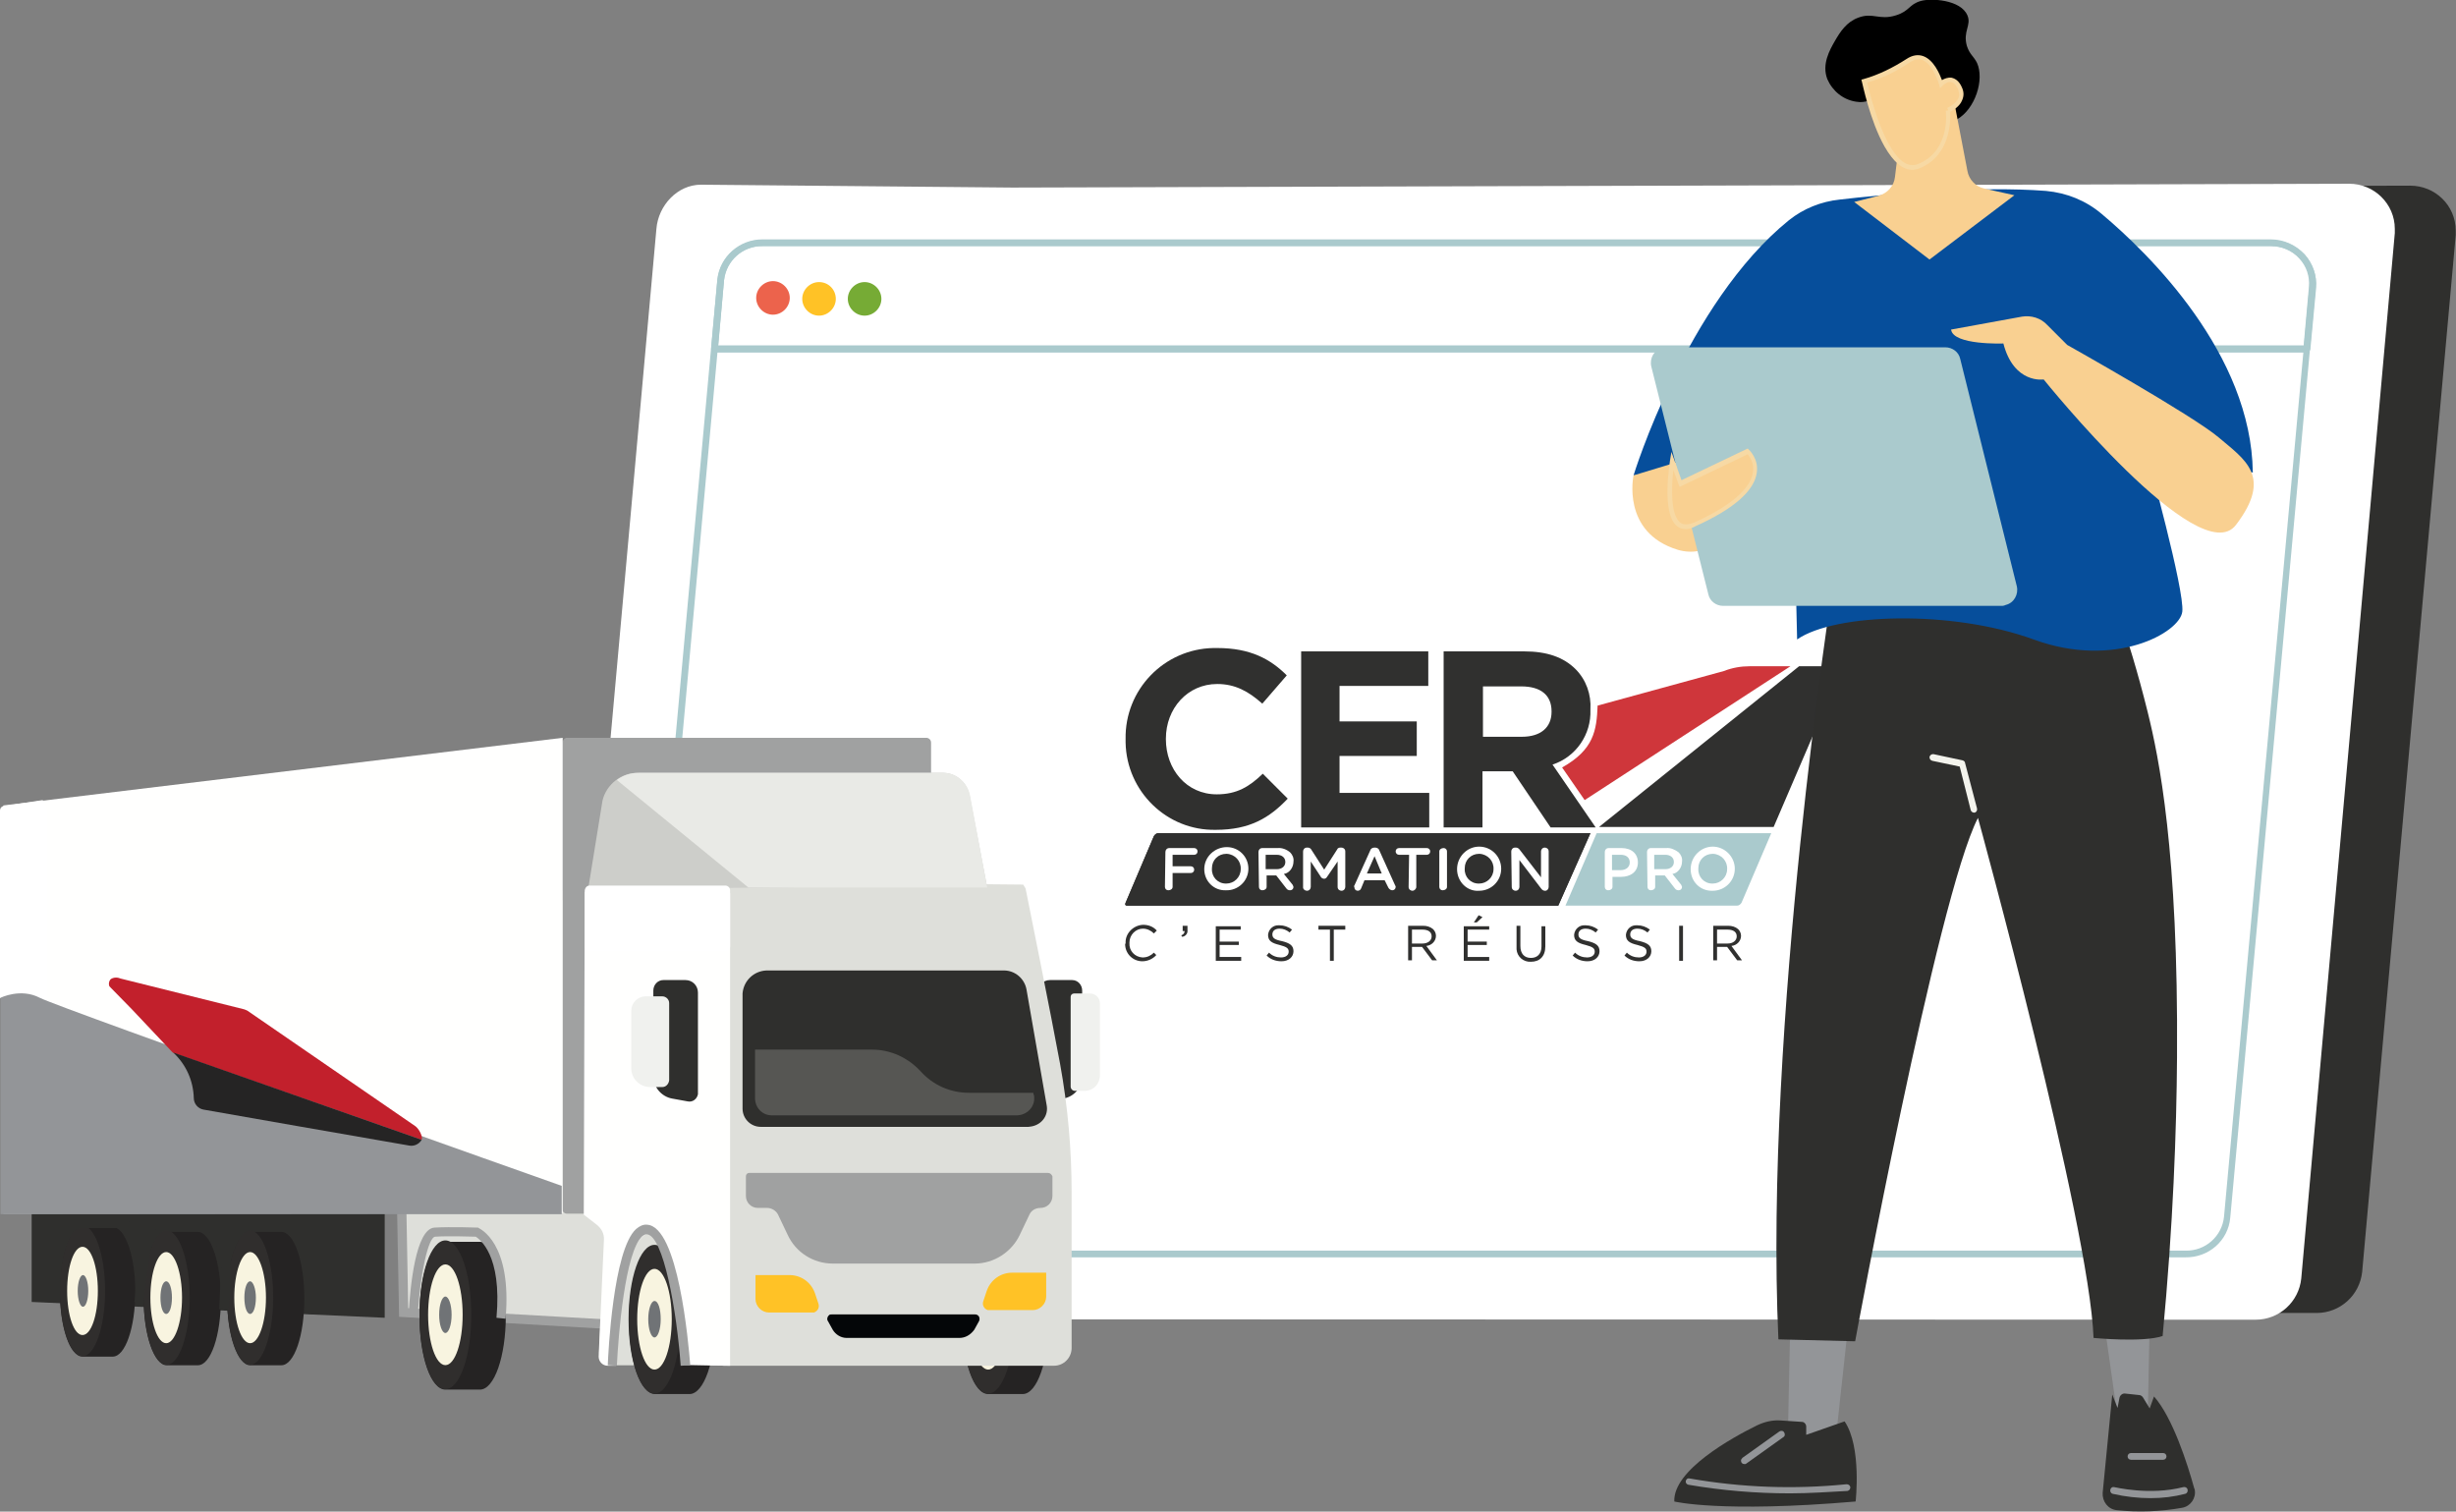
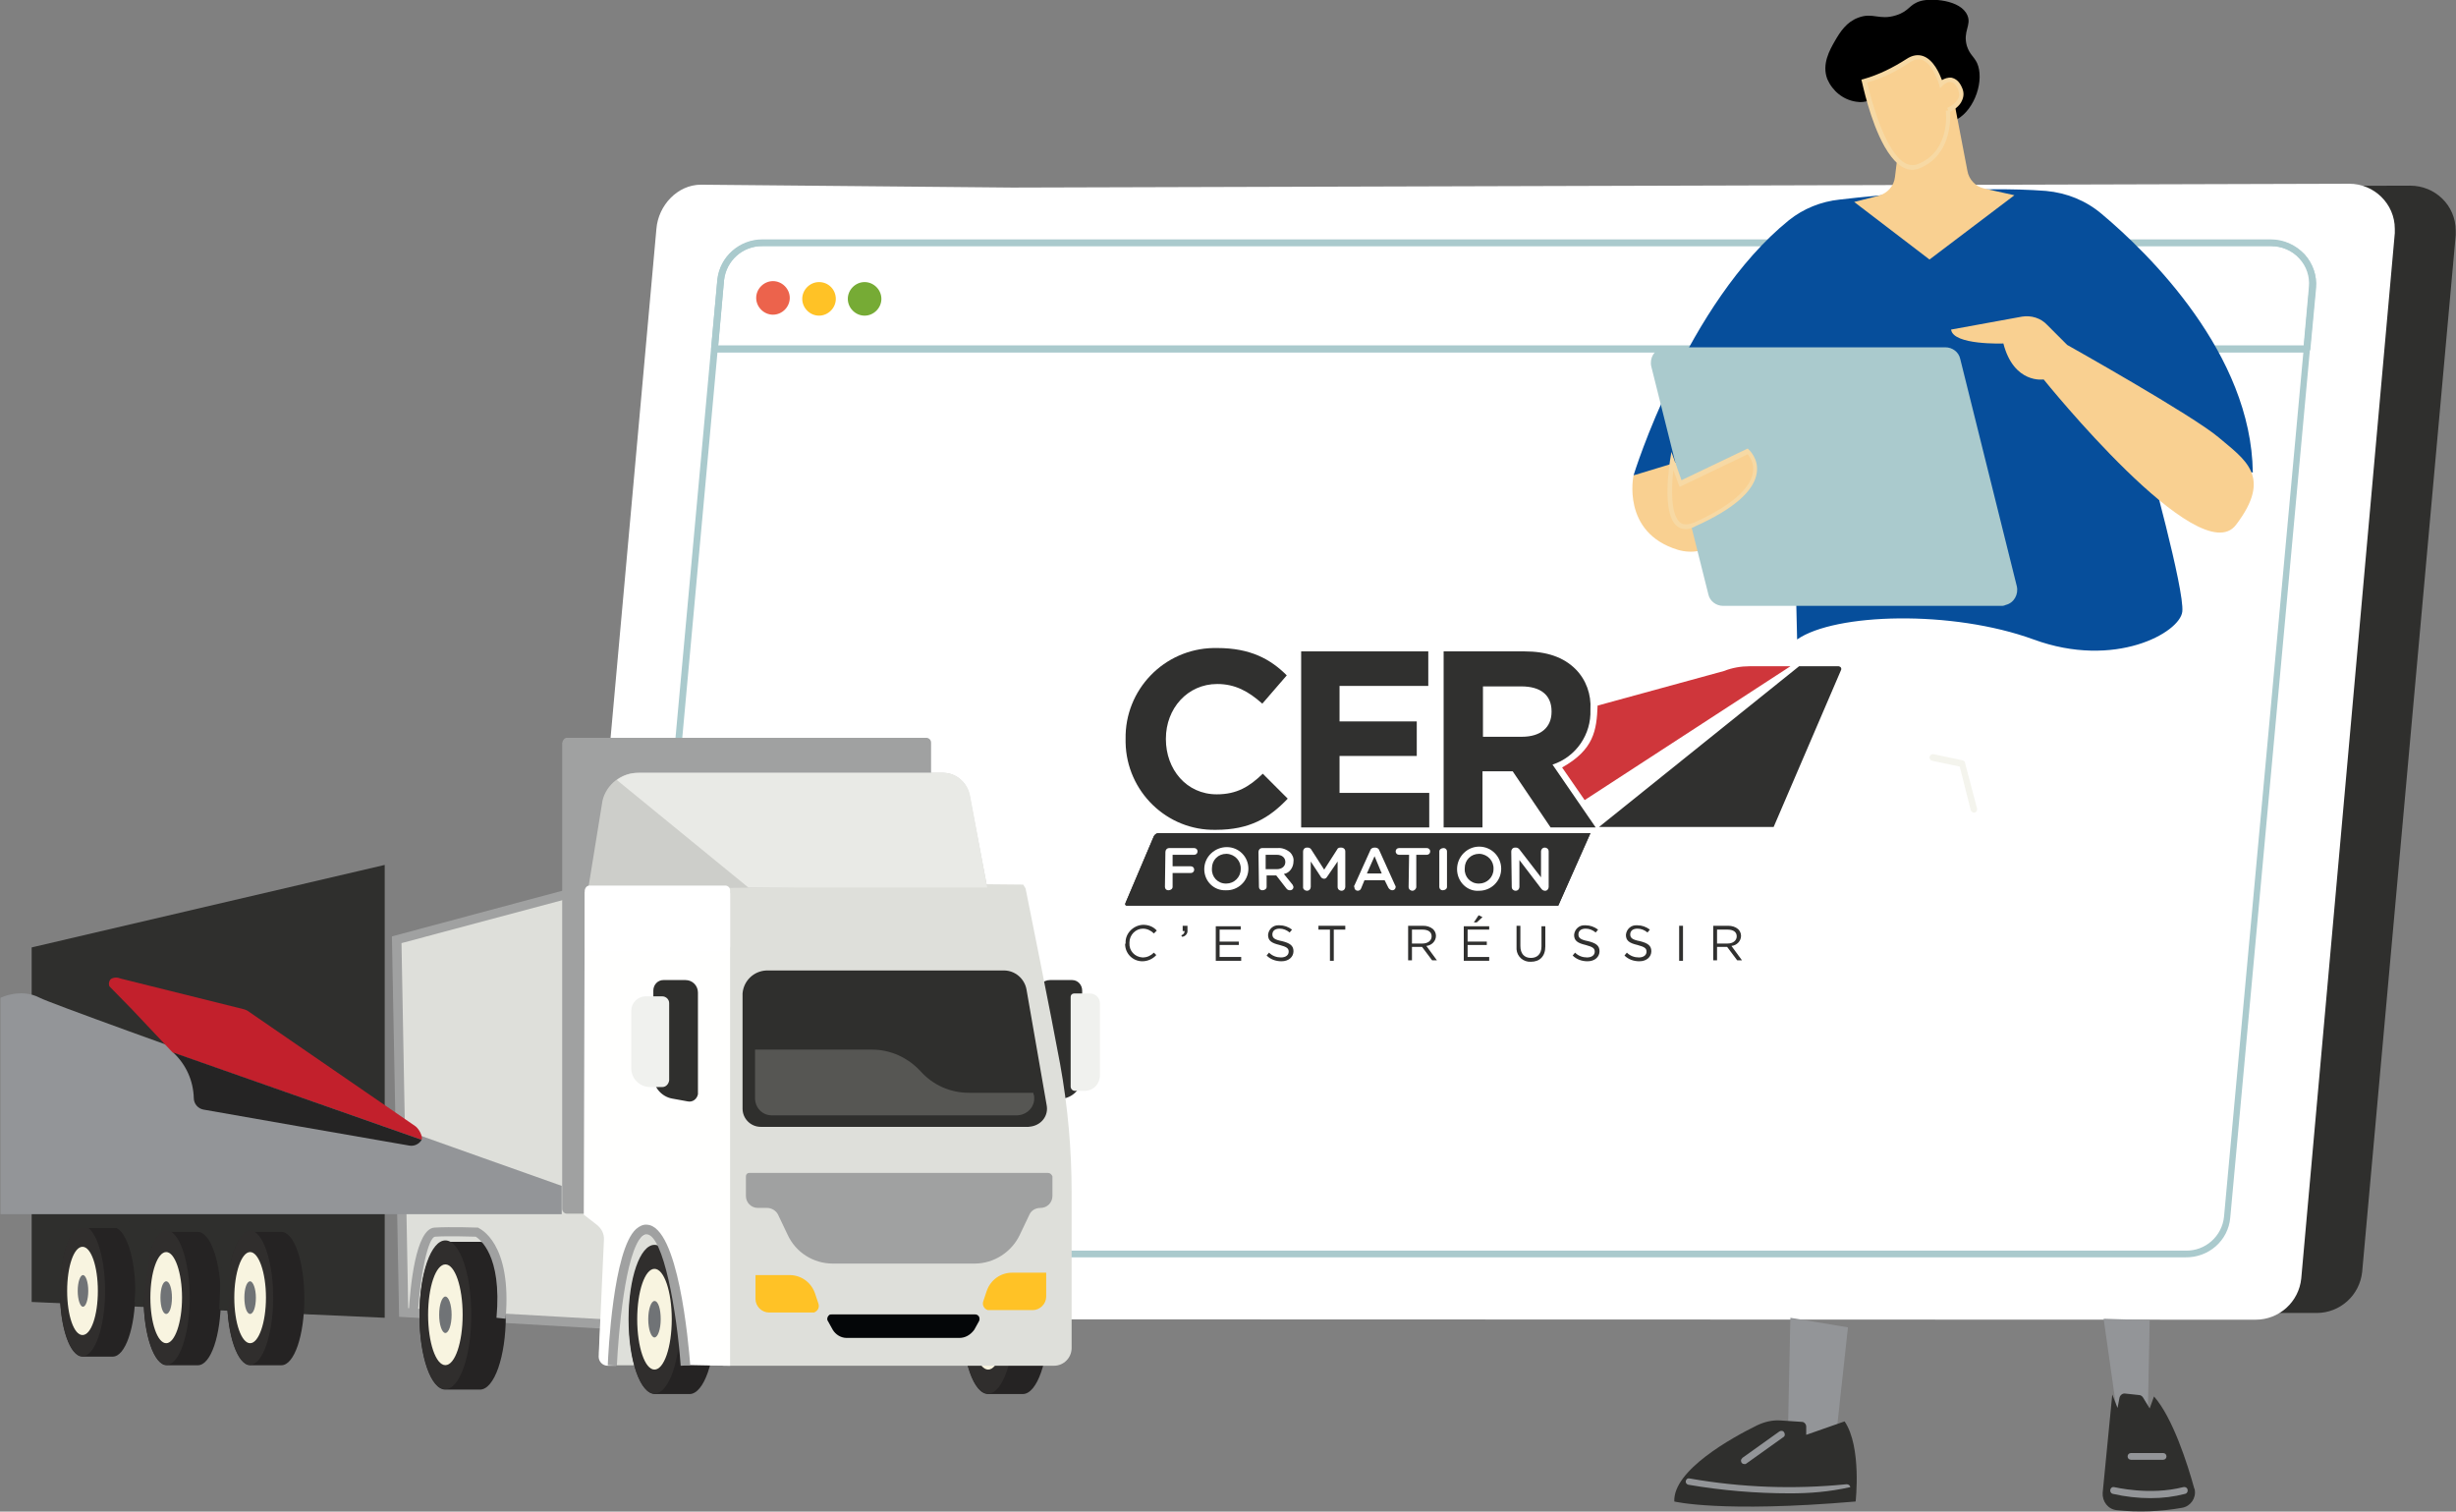
<svg xmlns="http://www.w3.org/2000/svg" id="Calque_1" x="0px" y="0px" viewBox="0 0 512 315.1" style="enable-background:new 0 0 512 315.1;" xml:space="preserve">
  <rect x="0" y="0" width="512" height="315.1" fill="#808080" stroke="none" />
  <style type="text/css">	.st0{fill:#2F2F2D;}	.st1{fill:#FFFFFF;}	.st2{fill:#AACACD;}	.st3{fill:#30302F;}	.st4{fill:#CF363B;}	.st5{fill:#939598;}	.st6{fill:#F4F4ED;}	.st7{fill:#064E9B;}	.st8{fill:#F9D091;}	.st9{fill:#F7D9A4;}	.st10{fill:#EC634C;}	.st11{fill:#FFC226;}	.st12{fill:#76AB35;}	.st13{fill:#252323;}	.st14{fill:#302E2D;}	.st15{fill:#F8F4E0;}	.st16{fill:#707376;}	.st17{fill:#DEDFDA;}	.st18{fill:#A0A1A1;}	.st19{fill:#FFFFFE;}	.st20{fill:#CDCECA;}	.st21{fill:#E9EAE6;}	.st22{opacity:0.2;fill:#F4F4ED;enable-background:new    ;}	.st23{fill:#040608;}	.st24{fill:#F0F1EE;}	.st25{fill:#C2202C;}	.st26{fill:#252424;}</style>
  <g id="persos" transform="translate(0 -0.005)">
    <g id="ordi_perso" transform="translate(120.242 0.005)">
      <path id="Tracé_4610" class="st0" d="M103.5,39.5l278.7-0.8c5.2,0,9.5,4.1,9.5,9.4c0,0.3,0,0.6,0,0.9l-19.5,216.1   c-0.5,4.9-4.6,8.6-9.5,8.6l-343.3-0.1c-5.5-0.2-9.8-4.7-9.6-10.2c0-0.2,0-0.3,0-0.5L29.4,48.1c0.4-4.8,4.4-9.1,9.3-9.1L103.5,39.5   z" />
      <path id="Tracé_4611" class="st1" d="M90.8,39.1l278.7-0.8c5.2,0,9.5,4.2,9.5,9.4c0,0.3,0,0.6,0,0.9l-19.5,217.9   c-0.5,4.9-4.6,8.6-9.5,8.6L6.7,275c-5.6,0-10.1-5.3-9.6-10.8L16.6,47.7c0.4-4.9,4.4-9.2,9.3-9.2L90.8,39.1z" />
      <path id="Tracé_4616" class="st2" d="M335.3,262.1H21c-2.7,0-5.2-1.1-7.1-3.1c-1.7-1.9-2.6-4.4-2.3-6.9L29.3,58.3   c0.5-4.8,4.6-8.4,9.4-8.4h314.4c2.7,0,5.2,1.1,7.1,3.1c1.7,1.9,2.6,4.4,2.3,6.9l-17.8,193.9C344.3,258.6,340.2,262.2,335.3,262.1    M38.7,51.3c-4.1-0.1-7.6,3-8,7.1L13,252.3c-0.2,2.1,0.5,4.3,2,5.8c1.6,1.7,3.7,2.6,6,2.6h314.4c4.1,0.1,7.6-3,8-7.1l17.8-193.9   c0.2-2.1-0.5-4.3-2-5.8c-1.6-1.7-3.7-2.6-6-2.6L38.7,51.3z" />
      <path id="Tracé_4648" class="st2" d="M360.6,73.5H28.7c-0.4,0-0.7-0.3-0.7-0.7c0,0,0,0,0-0.1l1.3-14.3c0.5-4.8,4.6-8.4,9.4-8.4   h314.4c2.7,0,5.2,1.1,7.1,3.1c1.7,1.9,2.6,4.4,2.4,6.9l-1.2,12.8C361.3,73.2,361,73.5,360.6,73.5 M29.5,72H360l1.1-12.2   c0.2-2.1-0.5-4.3-2-5.9c-1.5-1.7-3.7-2.6-6-2.6H38.7c-4.1,0-7.5,3-8,7.1L29.5,72z" />
      <path class="st1" d="M40.9,66.1c-0.7,0-1.5-0.2-2.1-0.6c-1.9-1.2-2.5-3.6-1.3-5.5l0,0c0.6-0.9,1.4-1.5,2.5-1.8   c1-0.2,2.1-0.1,3,0.5c1.9,1.2,2.5,3.6,1.3,5.5c-0.6,0.9-1.4,1.5-2.5,1.8C41.5,66.1,41.2,66.1,40.9,66.1z M38.3,60.5L38.3,60.5   c-0.9,1.4-0.4,3.3,1,4.1c0.7,0.4,1.5,0.6,2.3,0.4c0.8-0.2,1.4-0.7,1.9-1.3c0.9-1.4,0.4-3.3-1-4.1S39.2,59.1,38.3,60.5z" />
      <path class="st1" d="M50.5,66.3c-1.6,0-3.1-0.9-3.7-2.5c-0.4-1-0.4-2.1,0-3.1c0.4-1,1.2-1.7,2.2-2.2l0,0c1-0.4,2.1-0.4,3.1,0   c1,0.4,1.7,1.2,2.2,2.2c0.8,2-0.1,4.4-2.2,5.2C51.6,66.2,51,66.3,50.5,66.3z M50.5,59.3c-0.4,0-0.8,0.1-1.2,0.2l0,0   c-0.7,0.3-1.3,0.9-1.6,1.6c-0.3,0.7-0.3,1.6,0,2.3s0.9,1.3,1.6,1.6c0.7,0.3,1.6,0.3,2.3,0c0.7-0.3,1.3-0.9,1.6-1.6   c0.3-0.7,0.3-1.6,0-2.3c-0.3-0.7-0.9-1.3-1.6-1.6C51.3,59.4,50.9,59.3,50.5,59.3z" />
      <path class="st1" d="M60,66.3c-0.5,0-1-0.1-1.5-0.3c-1-0.4-1.7-1.2-2.2-2.2c-0.4-1-0.4-2.1,0-3.1c0.4-1,1.2-1.7,2.2-2.2l0,0   c2-0.8,4.4,0.1,5.2,2.2c0.4,1,0.4,2.1,0,3.1c-0.4,1-1.2,1.7-2.2,2.2C61,66.2,60.5,66.3,60,66.3z M60,59.3c-0.4,0-0.8,0.1-1.2,0.2   l0,0c-0.7,0.3-1.3,0.9-1.6,1.6c-0.3,0.7-0.3,1.6,0,2.3c0.3,0.7,0.9,1.3,1.6,1.6c0.7,0.3,1.6,0.3,2.3,0c0.7-0.3,1.3-0.9,1.6-1.6   c0.3-0.7,0.3-1.6,0-2.3c-0.3-0.7-0.9-1.3-1.6-1.6C60.8,59.4,60.4,59.3,60,59.3z" />
      <g id="Groupe_1151" transform="translate(120.21 138.485)">
        <path id="Tracé_4617" class="st3" d="M-5.8,15.7v-0.1C-6,5.3,2.2-3.2,12.5-3.4c0.3,0,0.5,0,0.8,0c6.9,0,11.1,2.3,14.5,5.7    l-5.1,5.9c-2.9-2.6-5.7-4.1-9.4-4.1C7.1,4.1,2.6,9.2,2.6,15.5v0.1c0,6.3,4.3,11.5,10.6,11.5c4.2,0,6.8-1.6,9.6-4.3L28,28    c-3.8,4-7.9,6.5-15,6.5c-10.2,0.2-18.6-8-18.8-18.2C-5.8,16.2-5.8,15.9-5.8,15.7" />
        <path id="Tracé_4618" class="st3" d="M30.8-2.7h26.5v7.2H38.8v7.4h16.1v7.2H38.8v7.7h18.7v7.2H30.8V-2.7z" />
        <path id="Tracé_4619" class="st3" d="M60.5-2.7h16.8C82-2.7,85.5-1.5,88,1c2.2,2.2,3.3,5.3,3.1,8.4v0.1c0.2,5.1-3,9.8-7.9,11.4    l9,13.1h-9.4l-7.9-11.7h-6.3v11.7h-8.1L60.5-2.7z M76.8,15.1c4,0,6.2-2,6.2-5.2V9.8c0-3.5-2.4-5.2-6.3-5.2h-8v10.5L76.8,15.1z" />
        <path id="Tracé_4620" class="st4" d="M85.2,21.5l4.7,6.8l42.9-27.9h-8.5c-1.8,0-3.6,0.3-5.4,1L92.6,8.6    C92.4,13.8,91.8,17.8,85.2,21.5" />
        <path id="Tracé_4621" class="st3" d="M134.6,0.4L92.9,33.9h36.4l14-32.6c0.2-0.3,0.1-0.7-0.2-0.8c-0.1-0.1-0.2-0.1-0.3-0.1    L134.6,0.4z" />
        <path id="Tracé_4622" class="st3" d="M1,35.2c-0.4,0-0.7,0.3-0.9,0.6l-5.9,13.9c0,0-0.3,0.6,0.3,0.6h89.9l6.7-15.1H1z" />
        <path id="Tracé_4623" class="st3" d="M1,35.2c-0.4,0-0.7,0.3-0.9,0.6l-5.9,13.9c0,0-0.3,0.6,0.3,0.6h89.9l6.7-15.1H1z" />
-         <path id="Tracé_4624" class="st2" d="M92.4,35.2l-6.5,15.1h35.8c0.4,0,0.7-0.3,0.9-0.6l6.2-14.5H92.4z" />
        <path id="Tracé_4625" class="st3" d="M-5.8,58.1L-5.8,58.1c-0.1-2,1.6-3.7,3.6-3.8c0,0,0.1,0,0.1,0c1.1,0,2.1,0.4,2.8,1.2    l-0.6,0.6c-0.6-0.6-1.4-1-2.3-1C-3.7,55.1-5,56.4-5,58c0,0,0,0.1,0,0.1v0c-0.1,1.6,1.1,2.9,2.7,3c0,0,0.1,0,0.1,0    c0.9,0,1.7-0.4,2.3-1l0.5,0.5c-0.7,0.8-1.8,1.3-2.9,1.3c-2,0-3.6-1.6-3.6-3.6C-5.8,58.2-5.8,58.2-5.8,58.1" />
        <path id="Tracé_4626" class="st3" d="M5.8,56.5c0.5-0.2,0.7-0.5,0.7-0.9H6.1v-1.1h1v0.9c0.1,0.7-0.4,1.3-1.1,1.4c0,0,0,0,0,0    L5.8,56.5z" />
        <path id="Tracé_4627" class="st3" d="M13,54.5v7.3h5.3V61h-4.5v-2.5h4v-0.7h-4v-2.5h4.4v-0.7H13z" />
        <path id="Tracé_4628" class="st3" d="M23.6,60.7l0.5-0.6c0.7,0.7,1.6,1,2.5,1c1,0,1.6-0.5,1.6-1.2v0c0-0.7-0.4-1-1.9-1.4    c-1.7-0.4-2.4-0.9-2.4-2.1v0c0.1-1.2,1.1-2.1,2.3-2c0,0,0.1,0,0.1,0c0.9,0,1.8,0.3,2.6,0.9l-0.5,0.6c-0.6-0.5-1.3-0.8-2.1-0.8    c-1,0-1.5,0.5-1.5,1.2v0c0,0.7,0.4,1.1,2,1.4c1.6,0.4,2.4,0.9,2.4,2.1v0c0,1.2-1,2.1-2.5,2.1C25.5,61.9,24.4,61.5,23.6,60.7" />
        <path id="Tracé_4629" class="st3" d="M34.4,54.5v0.8h2.4v6.5h0.8v-6.5h2.4v-0.8H34.4z" />
        <path id="Tracé_4630" class="st3" d="M53.1,54.5h3.1c0.8,0,1.5,0.2,2.1,0.7c0.4,0.4,0.6,0.9,0.6,1.4v0c0,1.1-0.9,2-2,2.1l2.2,3    h-1L56,58.9h-2.1v2.8h-0.8L53.1,54.5z M56.1,58.2c1.1,0,1.9-0.6,1.9-1.5v0c0-0.9-0.7-1.4-1.9-1.4h-2.2v2.9H56.1z" />
        <path id="Tracé_4631" class="st3" d="M64.7,54.5v7.3H70V61h-4.5v-2.5h4v-0.7h-4v-2.5H70v-0.7H64.7z M66.8,53.8h0.6l1.2-1.1    l-0.8-0.4L66.8,53.8z" />
        <path id="Tracé_4632" class="st3" d="M75.7,58.7v-4.2h0.8v4.2c0,1.6,0.8,2.5,2.2,2.5c1.3,0,2.2-0.8,2.2-2.4v-4.2h0.8v4.2    c0,2.1-1.2,3.2-3,3.2c-1.6,0.1-2.9-1.1-3-2.6C75.7,59.1,75.7,58.9,75.7,58.7" />
        <path id="Tracé_4633" class="st3" d="M87.4,60.7l0.5-0.6c0.7,0.7,1.6,1,2.5,1c1,0,1.6-0.5,1.6-1.2v0c0-0.7-0.4-1-1.9-1.4    c-1.7-0.4-2.4-0.9-2.4-2.1v0c0.1-1.2,1.1-2.1,2.3-2c0,0,0.1,0,0.1,0c0.9,0,1.8,0.3,2.6,0.9l-0.5,0.6c-0.6-0.5-1.3-0.8-2.1-0.8    c-1,0-1.5,0.5-1.5,1.2v0c0,0.7,0.4,1.1,2,1.4c1.6,0.4,2.4,0.9,2.4,2.1v0c0,1.2-1,2.1-2.5,2.1C89.3,61.9,88.2,61.5,87.4,60.7" />
        <path id="Tracé_4634" class="st3" d="M98.2,60.7l0.5-0.6c0.7,0.7,1.6,1,2.5,1c1,0,1.6-0.5,1.6-1.2v0c0-0.7-0.4-1-1.9-1.4    c-1.7-0.4-2.4-0.9-2.4-2.1v0c0.1-1.2,1.1-2.1,2.3-2c0,0,0.1,0,0.1,0c0.9,0,1.8,0.3,2.6,0.9l-0.5,0.6c-0.6-0.5-1.3-0.8-2.1-0.8    c-1,0-1.5,0.5-1.5,1.2v0c0,0.7,0.4,1.1,2,1.4c1.6,0.4,2.4,0.9,2.4,2.1v0c0,1.2-1,2.1-2.5,2.1C100.1,61.9,99,61.5,98.2,60.7" />
        <rect id="Rectangle_1293" x="109.6" y="54.5" class="st3" width="0.8" height="7.3" />
        <path id="Tracé_4635" class="st3" d="M116.7,54.5h3.1c0.8,0,1.5,0.2,2.1,0.7c0.4,0.4,0.6,0.9,0.6,1.4v0c0,1.1-0.9,2-2,2.1l2.2,3    h-1l-2.1-2.8h-2.1v2.8h-0.8L116.7,54.5z M119.7,58.2c1.1,0,1.9-0.6,1.9-1.5v0c0-0.9-0.7-1.4-1.9-1.4h-2.2v2.9H119.7z" />
        <path id="Tracé_4636" class="st1" d="M2.5,39.1c0-0.4,0.3-0.8,0.8-0.8c0,0,0,0,0,0h5.2c0.4,0,0.7,0.3,0.7,0.7    c0,0.4-0.3,0.7-0.7,0.7l0,0H4v2.4h3.8c0.4,0,0.7,0.3,0.7,0.7c0,0.4-0.3,0.7-0.7,0.7l0,0H4v2.9c0,0.4-0.4,0.7-0.9,0.7    c-0.4,0-0.7-0.3-0.7-0.7L2.5,39.1z" />
        <path id="Tracé_4637" class="st1" d="M10.6,42.7L10.6,42.7c0-2.6,2.2-4.6,4.7-4.6c2.5,0,4.5,2,4.5,4.5v0c0,2.6-2.2,4.6-4.7,4.5    C12.6,47.2,10.6,45.2,10.6,42.7 M18.2,42.7L18.2,42.7c0.1-1.7-1.2-3.1-2.9-3.2c0,0-0.1,0-0.1,0c-1.7,0-3,1.3-3,3c0,0,0,0.1,0,0.1    v0c-0.1,1.7,1.2,3.1,2.9,3.1c0,0,0.1,0,0.1,0c1.6,0,3-1.3,3-3C18.2,42.8,18.2,42.8,18.2,42.7" />
        <path id="Tracé_4638" class="st1" d="M21.9,39.1c0-0.4,0.3-0.8,0.8-0.8c0,0,0,0,0,0h3.2c0.9-0.1,1.9,0.3,2.6,0.9    c0.5,0.5,0.8,1.2,0.7,1.9v0c0,1.2-0.8,2.4-2,2.6l1.7,2.1c0.2,0.2,0.2,0.4,0.3,0.6c0,0.4-0.3,0.7-0.7,0.7c0,0,0,0,0,0    c-0.3,0-0.6-0.1-0.8-0.4l-2.1-2.7h-2v2.4c0,0.4-0.4,0.7-0.9,0.7c-0.4,0-0.7-0.3-0.7-0.7L21.9,39.1z M25.7,42.7    c1.1,0,1.8-0.6,1.8-1.5v0c0-0.9-0.7-1.5-1.8-1.5h-2.3v3L25.7,42.7z" />
        <path id="Tracé_4639" class="st1" d="M31.2,39c0-0.4,0.3-0.8,0.8-0.8h0.2c0.3,0,0.6,0.2,0.7,0.4l2.7,4.2l2.7-4.2    c0.1-0.3,0.4-0.4,0.7-0.4h0.2c0.4,0,0.8,0.3,0.8,0.8v7.4c0,0.4-0.3,0.8-0.8,0.8c0,0,0,0,0,0c-0.4,0-0.8-0.3-0.8-0.8v-5.3    l-2.2,3.2c-0.2,0.4-0.6,0.5-1,0.3c-0.1-0.1-0.3-0.2-0.3-0.3l-2.1-3.2v5.3c0,0.4-0.3,0.8-0.8,0.8c0,0,0,0,0,0    c-0.4,0-0.8-0.3-0.8-0.7c0,0,0,0,0,0L31.2,39z" />
        <path id="Tracé_4640" class="st1" d="M41.9,46.1l3.3-7.3c0.1-0.4,0.5-0.6,0.9-0.6h0.1c0.4,0,0.8,0.2,0.9,0.6l3.3,7.3    c0.1,0.1,0.1,0.2,0.1,0.3c0,0.4-0.3,0.7-0.7,0.7c0,0,0,0,0,0c-0.3,0-0.6-0.2-0.8-0.5L48.2,45H44l-0.7,1.7    c-0.1,0.3-0.4,0.5-0.7,0.5c-0.4,0-0.7-0.3-0.7-0.7c0,0,0,0,0,0C41.8,46.3,41.8,46.2,41.9,46.1 M47.6,43.6L46.1,40l-1.6,3.6H47.6z    " />
        <path id="Tracé_4641" class="st1" d="M53.3,39.7h-2.1c-0.4,0-0.7-0.3-0.7-0.7c0-0.4,0.3-0.7,0.7-0.7H57c0.4,0,0.7,0.3,0.7,0.7    c0,0.4-0.3,0.7-0.7,0.7h-2.2v6.7c0,0.4-0.4,0.8-0.8,0.8c-0.4,0-0.8-0.3-0.8-0.8L53.3,39.7z" />
        <path id="Tracé_4642" class="st1" d="M59.6,39c0-0.4,0.4-0.7,0.9-0.7c0.4,0,0.7,0.3,0.7,0.7v7.4c0,0.4-0.4,0.7-0.9,0.7    c-0.4,0-0.7-0.3-0.7-0.7V39z" />
        <path id="Tracé_4643" class="st1" d="M63.3,42.7L63.3,42.7c0-2.6,2.1-4.7,4.6-4.7c2.6,0,4.6,2.1,4.6,4.6v0    c0,2.6-2.1,4.6-4.6,4.6C65.4,47.4,63.3,45.3,63.3,42.7L63.3,42.7 M70.9,42.7L70.9,42.7c0.1-1.7-1.2-3.1-2.9-3.2c0,0-0.1,0-0.1,0    c-1.7,0-3,1.3-3,3c0,0,0,0.1,0,0.1v0c-0.1,1.7,1.2,3.1,2.9,3.1c0,0,0.1,0,0.1,0c1.6,0,3-1.3,3-3C70.9,42.8,70.9,42.8,70.9,42.7" />
        <path id="Tracé_4644" class="st1" d="M74.6,39c0-0.4,0.3-0.8,0.8-0.8h0.2c0.3,0,0.6,0.2,0.8,0.5l4.4,5.7V39    c0-0.4,0.3-0.8,0.8-0.8c0.4,0,0.8,0.3,0.8,0.8v7.4c0,0.4-0.3,0.8-0.7,0.8c0,0,0,0,0,0h-0.1c-0.3,0-0.6-0.2-0.8-0.5l-4.5-5.9v5.6    c0,0.4-0.3,0.8-0.8,0.8c-0.4,0-0.8-0.3-0.8-0.8L74.6,39z" />
-         <path id="Tracé_4645" class="st1" d="M94.1,39.1c0-0.4,0.3-0.8,0.8-0.8c0,0,0,0,0,0h2.7c2.1,0,3.4,1.2,3.4,3v0c0,2-1.6,3-3.5,3    h-1.8v2.1c0,0.4-0.4,0.7-0.9,0.7c-0.4,0-0.7-0.3-0.7-0.7L94.1,39.1z M97.4,42.9c1.2,0,1.9-0.7,1.9-1.6v0c0-1-0.7-1.6-1.9-1.6    h-1.8v3.2L97.4,42.9z" />
        <path id="Tracé_4646" class="st1" d="M102.9,39.1c0-0.4,0.3-0.8,0.8-0.8c0,0,0,0,0,0h3.2c0.9-0.1,1.8,0.3,2.6,0.9    c0.5,0.5,0.8,1.2,0.7,1.9v0c0,1.2-0.8,2.4-2,2.6l1.7,2.1c0.2,0.2,0.2,0.4,0.3,0.6c0,0.4-0.3,0.7-0.7,0.7c0,0,0,0,0,0    c-0.3,0-0.6-0.1-0.8-0.4l-2.1-2.7h-2v2.4c0,0.4-0.4,0.7-0.9,0.7c-0.4,0-0.7-0.3-0.7-0.7L102.9,39.1z M106.7,42.7    c1.1,0,1.8-0.6,1.8-1.5v0c0-0.9-0.7-1.5-1.8-1.5h-2.3v3L106.7,42.7z" />
        <path id="Tracé_4647" class="st1" d="M112,42.7L112,42.7c0-2.6,2.1-4.7,4.6-4.7c2.5,0,4.6,2.1,4.6,4.6v0c0,2.6-2.1,4.6-4.6,4.6    C114,47.3,112,45.3,112,42.7 M119.6,42.7L119.6,42.7c0.1-1.7-1.2-3.1-2.9-3.2c0,0-0.1,0-0.1,0c-1.7,0-3,1.3-3,3c0,0,0,0.1,0,0.1    v0c-0.1,1.7,1.2,3.1,2.9,3.1c0,0,0.1,0,0.1,0c1.6,0,3-1.3,3-3C119.6,42.8,119.6,42.8,119.6,42.7" />
      </g>
      <path id="Tracé_4717" class="st5" d="M318.3,274.9l2.9,20.4h6.3l0.4-20.1L318.3,274.9z" />
      <path id="Tracé_4719" class="st0" d="M321,314.8c4.6,0.5,9.2,0.3,13.7-0.5c1.7-0.3,2.9-2,2.6-3.7c0-0.1,0-0.2-0.1-0.3   c-1.4-5.1-4.5-14.8-8.4-19.2l-0.9,2.5l-1.4-2.3c-0.2-0.3-0.5-0.5-0.9-0.5l-2.8-0.3c-0.6-0.1-1.1,0.4-1.2,0.9l-0.4,2.1l-1.1-2.8   l-2,20.5C318,313,319.2,314.6,321,314.8" />
      <path id="Tracé_4721" class="st5" d="M328.1,312.3c-2.6,0-5.3-0.3-7.9-0.9c-0.4-0.1-0.6-0.5-0.5-0.9c0.1-0.4,0.5-0.6,0.8-0.5   c0.1,0,7.4,1.8,14.4,0c0.4-0.1,0.8,0.1,0.9,0.5c0.1,0.4-0.1,0.8-0.5,0.9C333,312,330.6,312.3,328.1,312.3" />
      <path id="Tracé_4722" class="st5" d="M330.7,304.3h-6.7c-0.4,0-0.7-0.3-0.7-0.7c0-0.4,0.3-0.7,0.7-0.7c0,0,0,0,0,0h6.7   c0.4,0,0.7,0.3,0.7,0.7S331.1,304.3,330.7,304.3C330.7,304.3,330.7,304.3,330.7,304.3" />
      <path id="Tracé_4723" class="st5" d="M265,276.7l-2.6,23.8l-10,2.1l0.6-27.9L265,276.7z" />
      <path id="Tracé_4725" class="st0" d="M266.6,313c0,0,1.3-11.4-2.3-16.7l-8,2.8v-1.7c0-0.5-0.4-1-0.9-1l-4.5-0.3   c-1.7-0.1-3.3,0.3-4.8,1c-5.3,2.6-17.6,9.4-17.3,15.9C228.8,313,238.5,315.4,266.6,313" />
-       <path id="Tracé_4727" class="st5" d="M252.9,311.3c-7.1,0-14.2-0.6-21.2-1.8c-0.4-0.1-0.6-0.5-0.5-0.8c0.1-0.4,0.4-0.6,0.8-0.5   c10.8,1.9,21.8,2.3,32.7,1.2c0.4,0,0.7,0.2,0.8,0.6c0,0.4-0.2,0.7-0.6,0.8C261,311,257,311.3,252.9,311.3" />
+       <path id="Tracé_4727" class="st5" d="M252.9,311.3c-7.1,0-14.2-0.6-21.2-1.8c-0.4-0.1-0.6-0.5-0.5-0.8c0.1-0.4,0.4-0.6,0.8-0.5   c10.8,1.9,21.8,2.3,32.7,1.2c0.4,0,0.7,0.2,0.8,0.6C261,311,257,311.3,252.9,311.3" />
      <path id="Tracé_4728" class="st5" d="M243.4,305.2c-0.4,0-0.7-0.3-0.7-0.7c0-0.2,0.1-0.4,0.3-0.6l7.7-5.5c0.3-0.2,0.8-0.2,1,0.2   c0.2,0.3,0.2,0.8-0.2,1l0,0l-7.7,5.5C243.7,305.2,243.6,305.2,243.4,305.2" />
-       <path id="Tracé_4729" class="st0" d="M261.8,122.4c0,0-14.3,91.2-11.3,156.8l16,0.4c0,0,17.1-92.6,25.6-109.1   c0,0,23.2,84.4,24.1,108.4c0,0,10.3,1,14.4-0.4c2.2-23.2,2.9-42.9,3-58c0.3-43.1-3.8-62.7-6.1-72c-2.1-8.5-4.3-15.5-5.9-20.2   l-5.4-15.5L261.8,122.4z" />
      <path id="Tracé_4731" class="st6" d="M291.3,169.4c-0.3,0-0.6-0.2-0.7-0.5l-2.3-9.1l-5.7-1.2c-0.4-0.1-0.6-0.4-0.6-0.8   c0.1-0.4,0.4-0.6,0.8-0.6c0,0,0,0,0,0l6.1,1.3c0.3,0.1,0.5,0.3,0.5,0.5l2.5,9.5c0.1,0.4-0.1,0.8-0.5,0.9c0,0,0,0,0,0   C291.4,169.4,291.4,169.4,291.3,169.4" />
      <path id="Tracé_4732" class="st7" d="M263.3,41.6c9.3-1.1,29.1-2.9,43-1.8c4.3,0.4,8.3,2,11.6,4.8c9.9,8.3,31.2,29.2,31.5,53.9   l-21.9-3.2c0,0,7.7,27.7,7.2,32.2c-0.5,4.4-14.1,12-31,5.8c-17-6.2-41.4-5.5-49.3,0l-0.8-34.2h-33.3c0,0,11-35.9,32.4-53.2   C255.7,43.5,259.4,42,263.3,41.6" />
      <path id="Tracé_4733" class="st8" d="M220.3,99.1c0,0-2.6,11.9,9.2,15.5c11.9,3.6,23.1-18,23.1-18l-8.3-4.8L220.3,99.1z" />
      <path id="Tracé_4735" class="st2" d="M297.2,126.3h-58.2c-1.5,0-2.8-1-3.1-2.4L224,76.4c-0.4-1.7,0.6-3.5,2.3-3.9   c0.3-0.1,0.5-0.1,0.8-0.1h58.2c1.5,0,2.8,1,3.1,2.4l11.8,47.4c0.4,1.7-0.6,3.5-2.3,3.9C297.7,126.2,297.4,126.3,297.2,126.3" />
      <g>
        <path id="Tracé_4737_00000145772605737094244850000011877697479323878554_" class="st8" d="M228.4,96l1.7,4.7l14-6.7    c0,0,7.7,6.7-11,15.2C225.3,112.9,228.4,96,228.4,96" />
        <path class="st9" d="M231.2,110.3c-0.7,0-1.3-0.2-1.8-0.6c-3.4-2.6-1.5-13.3-1.5-13.7l0.3-1.8l2.1,5.9l13.8-6.6l0.2,0.2    c0.1,0.1,2.1,1.9,1.7,4.8c-0.5,3.8-4.8,7.6-12.8,11.2C232.5,110.1,231.8,110.3,231.2,110.3z M228.6,98c-0.4,3.6-0.6,9.3,1.4,10.9    c0.7,0.6,1.7,0.5,3,0c9.5-4.3,11.9-8.1,12.2-10.5c0.3-1.9-0.7-3.2-1.1-3.7l-14.2,6.8L228.6,98z" />
      </g>
      <path id="Tracé_4739" class="st8" d="M310.7,71.9c0,0,26.2,14.7,31.6,19.3s11.3,8.1,3.6,18.2c-7.6,10.1-40.1-30.3-40.1-30.3   s-6.2,1-8.4-7.5c0,0-10.5,0.4-10.9-2.9l14.8-2.7c1.9-0.3,3.9,0.3,5.2,1.7L310.7,71.9z" />
      <path id="Tracé_4741" d="M273.8,24.5c-0.5,0.8,0.5,2.4,0.5,2.4s-0.5-4.7-3.1-5.8c-1.5-0.7-2.3,0.5-4.5,0.1   c-2.7-0.4-4.9-2.2-6-4.7c-1.2-3.1,0.5-6.1,1.6-8s2.4-3.9,4.8-4.8c3.1-1.2,4.4,0.6,7.9-0.5c2.9-0.9,2.7-2.3,5.2-3   c2.1-0.6,8.3-0.3,9.7,3c0.9,2.1-1,3.3-0.1,6.4c0.6,1.8,1.4,2.1,2.1,3.5c1.6,3.5-0.4,9.7-4.2,11.8   C282.5,27.8,274.9,22.5,273.8,24.5" />
      <path id="Tracé_4742" class="st8" d="M276,27l-1.2,9.9c-0.2,1.9-1.6,3.4-3.4,3.9l-5.1,1.3l15.7,12l17.7-13.4l-6.3-1.4   c-1.8-0.4-3.2-1.9-3.5-3.7L287.1,21L276,27z" />
      <g>
        <path id="Tracé_4744_00000091716647498362719780000015751374489129168034_" class="st8" d="M285.9,23c0,0,3.9-1.5,2.4-4.7    c-1.5-3.2-3.9-0.8-3.9-0.8s-2.2-8-6.9-4.8c-2.8,1.9-5.9,3.3-9.1,4.3c0,0,1.6,8,4.6,13.4c1.8,3.2,4,5.5,6.7,4.4    C287,31.7,285.9,23,285.9,23" />
        <path class="st9" d="M278.4,35.4c-2,0-3.9-1.6-5.8-4.9c-3-5.3-4.6-13.2-4.7-13.5l-0.1-0.4l0.4-0.1c3.2-0.9,6.2-2.4,9-4.2    c1.2-0.8,2.4-1,3.5-0.6c2.2,0.8,3.4,3.7,3.9,5c0.5-0.3,1.2-0.6,2-0.5c0.9,0.2,1.6,0.8,2.1,1.9c0.5,1,0.5,1.9,0.1,2.8    c-0.5,1.3-1.9,2.1-2.5,2.4c0.1,1.7,0.2,9.1-6.4,11.8C279.4,35.3,278.9,35.4,278.4,35.4z M269,17.2c0.4,1.7,2,8.3,4.5,12.8    c2,3.6,4,5,6.1,4.2c6.9-2.8,5.8-11,5.8-11.1l0.5-0.1l-0.2-0.5c0,0,1.7-0.7,2.3-2c0.3-0.6,0.2-1.3-0.1-2c-0.4-0.8-0.8-1.3-1.4-1.4    c-0.8-0.2-1.7,0.7-1.7,0.7l-0.6,0.6l-0.2-0.8c0,0-1.2-4.2-3.5-5.1c-0.8-0.3-1.7-0.1-2.6,0.5C275.1,14.9,272.2,16.3,269,17.2z" />
      </g>
      <path id="Tracé_5293" class="st10" d="M44.4,62.1c0,1.9-1.6,3.5-3.5,3.5c-1.9,0-3.5-1.6-3.5-3.5c0-1.9,1.6-3.5,3.5-3.5   S44.4,60.2,44.4,62.1C44.4,62.1,44.4,62.1,44.4,62.1" />
      <path id="Tracé_5294" class="st11" d="M54,62.3c0,1.9-1.6,3.5-3.5,3.5c-1.9,0-3.5-1.6-3.5-3.5c0-1.9,1.6-3.5,3.5-3.5   C52.5,58.8,54,60.4,54,62.3C54,62.3,54,62.3,54,62.3" />
      <path id="Tracé_5295" class="st12" d="M63.5,62.3c0,1.9-1.6,3.5-3.5,3.5c-1.9,0-3.5-1.6-3.5-3.5c0-1.9,1.6-3.5,3.5-3.5   C61.9,58.8,63.5,60.4,63.5,62.3C63.5,62.3,63.5,62.3,63.5,62.3" />
    </g>
    <g id="camion" transform="translate(0 157.678)">
      <g id="Groupe_1150" transform="translate(0 -157.673)">
        <path id="Tracé_5291" class="st0" d="M221.7,229l-3.3,0.6c-1,0.2-1.9-0.5-2.1-1.5c0-0.1,0-0.2,0-0.3v-20.9    c0-1.4,1.1-2.6,2.6-2.6c0,0,0,0,0,0h4.6c1.2,0,2.1,1,2.1,2.2c0,0,0,0,0,0v17.9C225.6,226.6,224,228.6,221.7,229" />
        <g id="pneu" transform="translate(192.804 4)">
          <path id="Tracé_4686" class="st13" d="M20.4,255.8h-7.2c-3,0-5.4,6.9-5.4,15.4c0,8.6,2.4,15.4,5.4,15.4h7.2     c3,0,5.4-6.9,5.4-15.4C25.8,262.7,23.4,255.8,20.4,255.8" />
          <path id="Tracé_4687" class="st14" d="M18.6,271c0,8.6-2.4,15.5-5.4,15.5s-5.4-6.9-5.4-15.5c0-8.6,2.4-15.5,5.4-15.5     S18.6,262.4,18.6,271" />
          <path id="Tracé_5286" class="st15" d="M16.8,271c0,5.8-1.6,10.5-3.6,10.5s-3.6-4.7-3.6-10.5c0-5.8,1.6-10.5,3.6-10.5     S16.8,265.2,16.8,271" />
          <path id="Tracé_5287" class="st16" d="M14.5,271c0,2.1-0.6,3.8-1.3,3.8s-1.3-1.7-1.3-3.8s0.6-3.8,1.3-3.8     C13.9,267.2,14.5,268.9,14.5,271" />
        </g>
        <g>
          <path id="Tracé_4654_00000037676599692339752750000003407312639354857128_" class="st0" d="M79.7,274.1v-93.3l-72.6,17v73.1     L79.7,274.1z" />
          <path class="st0" d="M80.2,274.7l-73.6-3.3v-73.9l0.4-0.1l73.2-17.1V274.7z M7.6,270.4l71.6,3.2v-92.1L7.6,198.2V270.4z" />
        </g>
        <g>
          <path id="Tracé_5285_00000011733676320913449700000003723639496876887685_" class="st17" d="M138.9,276.8v-95.9l-56.3,15.1     l1.5,77.7L138.9,276.8z" />
          <path class="st18" d="M139.9,277.8l-56.7-3.3l-1.5-79.3l58.2-15.6V277.8z M85.1,272.7l52.9,3v-93.6l-54.3,14.5L85.1,272.7z" />
        </g>
        <path id="Tracé_4656" class="st17" d="M121.9,252.1l4.1,3.8l-1.1,26c-0.1,1.4,1.1,2.7,2.5,2.7c0,0,0.1,0,0.1,0h23.2v-32.5    L121.9,252.1z" />
        <path id="Rectangle_1295" class="st18" d="M118.2,153.8h74.9c0.5,0,1,0.4,1,1V252c0,0.5-0.4,1-1,1h-74.9c-0.5,0-1-0.4-1-1v-97.1    C117.3,154.3,117.7,153.8,118.2,153.8z" />
        <path id="Tracé_4669" class="st17" d="M213.3,184.4l-62.5-0.6v100.9h68.9c2.1,0,3.7-1.7,3.7-3.7v-32.4c0-9-0.8-18-2.4-26.8    c-1.6-8.8-7.2-36.6-7.2-36.6" />
-         <path id="Tracé_4673" class="st19" d="M117.3,252.9v-99.1L0.7,167.9v85.1L117.3,252.9z" />
        <path id="Tracé_4674" class="st20" d="M205.7,184.5l-83.1,0.9l3-18.5c0.8-3.4,4-5.9,7.5-5.8h63.2c2.8-0.1,5.2,1.8,5.8,4.6    L205.7,184.5z" />
        <path id="Tracé_4675" class="st21" d="M202.2,165.7c-0.6-2.7-3-4.7-5.8-4.6h-63.2c-1.7,0-3.3,0.5-4.6,1.5L156,185h49.8    L202.2,165.7z" />
        <path id="Tracé_4678" class="st0" d="M159.8,202.3h49.5c2.3,0,4.3,1.7,4.7,4l4.2,24.1c0.4,2.1-1,4-3.1,4.4    c-0.2,0-0.4,0.1-0.7,0.1h-55.8c-2.1,0-3.8-1.7-3.8-3.8v-24C155,204.5,157.1,202.4,159.8,202.3L159.8,202.3" />
        <path id="Tracé_4680" class="st22" d="M191.9,223.3c-2.6-2.8-6.2-4.5-10.1-4.5h-24.4v10.1c0,2,1.5,3.6,3.5,3.6c0,0,0,0,0,0h51.2    c2-0.1,3.6-1.7,3.5-3.7c0-0.2,0-0.4-0.1-0.6l-0.1-0.4H202C198.1,227.8,194.5,226.2,191.9,223.3" />
        <path id="Tracé_4695" class="st11" d="M169.2,273.6h-8.9c-1.5,0-2.8-1.3-2.8-2.8c0,0,0,0,0,0v-5h7.1c2.4,0,4.5,1.5,5.3,3.8    l0.7,2.1c0.3,0.8-0.1,1.6-0.9,1.9C169.5,273.6,169.3,273.6,169.2,273.6" />
        <path id="Tracé_4697" class="st11" d="M206.4,273.1h8.9c1.5,0,2.8-1.3,2.8-2.8c0,0,0,0,0,0v-5H211c-2.4,0-4.5,1.5-5.3,3.8    l-0.7,2.1c-0.3,0.8,0.1,1.6,0.9,1.9C206.1,273.1,206.2,273.1,206.4,273.1" />
        <path id="Tracé_4699" class="st23" d="M200,278.9h-23.5c-1.2,0-2.3-0.7-2.9-1.7l-1-1.8c-0.3-0.4-0.1-1,0.3-1.3    c0.1-0.1,0.3-0.1,0.5-0.1h29.9c0.5,0,0.9,0.4,0.9,0.9c0,0.2,0,0.3-0.1,0.5l-1,1.8C202.3,278.3,201.2,278.9,200,278.9" />
        <path id="Tracé_4703" class="st24" d="M226.1,227.4h-2c-0.5,0-0.9-0.4-0.9-0.9l0,0v-18.7c0-0.4,0.3-0.7,0.7-0.7l0,0h3.3    c1.2,0,2.1,0.9,2.1,2.1v14.9C229.3,226,227.9,227.4,226.1,227.4" />
        <path id="Tracé_4705" class="st18" d="M218.5,244.5h-62.3c-0.4,0-0.7,0.3-0.7,0.7v4.1c0,1.4,1.1,2.5,2.5,2.5c0,0,0,0,0,0h1.9    c1,0,1.9,0.6,2.3,1.4l2,4.2c1.7,3.7,5.4,6,9.4,6h29.6c4,0,7.7-2.4,9.4-6l2-4.2c0.4-0.9,1.3-1.4,2.3-1.4c1.4,0,2.5-1.1,2.5-2.5v0    v-4.1C219.2,244.8,218.9,244.5,218.5,244.5" />
        <g id="pneu-2">
          <path id="Tracé_4686-2" class="st13" d="M23.5,255.8h-6.3c-2.6,0-4.7,6-4.7,13.5s2.1,13.5,4.7,13.5h6.3c2.6,0,4.7-6,4.7-13.5     S26.1,255.8,23.5,255.8" />
          <path id="Tracé_4687-2" class="st14" d="M21.9,269.1c0,7.5-2.1,13.6-4.7,13.6s-4.7-6.1-4.7-13.6s2.1-13.6,4.7-13.6     S21.9,261.6,21.9,269.1" />
          <path id="Tracé_5286-2" class="st15" d="M20.4,269.1c0,5.1-1.4,9.2-3.2,9.2s-3.2-4.1-3.2-9.2s1.4-9.2,3.2-9.2     S20.4,264,20.4,269.1" />
          <path id="Tracé_5287-2" class="st16" d="M18.4,269.1c0,1.8-0.5,3.3-1.1,3.3s-1.1-1.5-1.1-3.3c0-1.8,0.5-3.3,1.1-3.3     S18.4,267.3,18.4,269.1" />
        </g>
        <g id="pneu-3" transform="translate(121.539 4)">
          <path id="Tracé_4686-3" class="st13" d="M22.2,255.8h-7.2c-3,0-5.4,6.9-5.4,15.4c0,8.6,2.4,15.4,5.4,15.4h7.2     c3,0,5.4-6.9,5.4-15.4C27.5,262.7,25.1,255.8,22.2,255.8" />
          <path id="Tracé_4687-3" class="st14" d="M20.3,271c0,8.6-2.4,15.5-5.4,15.5s-5.4-6.9-5.4-15.5c0-8.6,2.4-15.5,5.4-15.5     S20.3,262.4,20.3,271" />
          <path id="Tracé_5286-3" class="st15" d="M18.5,271c0,5.8-1.6,10.5-3.6,10.5s-3.6-4.7-3.6-10.5c0-5.8,1.6-10.5,3.6-10.5     S18.5,265.2,18.5,271" />
          <path id="Tracé_5287-3" class="st16" d="M16.2,271c0,2.1-0.6,3.8-1.3,3.8s-1.3-1.7-1.3-3.8s0.6-3.8,1.3-3.8     C15.7,267.2,16.2,268.9,16.2,271" />
        </g>
        <path id="Tracé_4663" class="st19" d="M121.9,185.9l-0.2,67.3l2.7,2.1c1,0.8,1.6,1.9,1.5,3.2l-1.1,24.3c0,1,0.8,1.9,1.9,1.9    c0,0,0.1,0,0.1,0c0.8,0,1.6,0,1.6,0c0-15.1,3.1-27.6,7.1-27.6c4,0,7.2,12.3,7.2,27.4c0,0.1,9.5,0.2,9.5,0.2v-98.5L121.9,185.9z" />
        <path id="Tracé_4671" class="st0" d="M140.1,229l3.3,0.6c1,0.2,1.9-0.5,2.1-1.5c0-0.1,0-0.2,0-0.3v-20.9c0-1.4-1.1-2.6-2.6-2.6    c0,0,0,0,0,0h-4.6c-1.2,0-2.1,1-2.1,2.2c0,0,0,0,0,0v17.9C136.2,226.6,137.9,228.6,140.1,229" />
        <path id="Tracé_4701" class="st24" d="M138.1,226.6h-2.6c-2.1,0-3.9-1.7-3.9-3.9l0,0v-12c0-1.6,1.3-3,3-3h3.5    c0.7,0,1.4,0.6,1.4,1.4l0,0v16.1C139.4,226,138.8,226.6,138.1,226.6" />
        <path class="st18" d="M141.9,284.7c-0.8-11.3-3.6-27.3-7.1-27.4c-0.1,0-0.4,0-0.9,0.4c-3.6,3.2-5,20.6-5.3,27l-1.9-0.1    c0.1-2.4,1.1-24,5.9-28.4c0.7-0.6,1.5-1,2.3-0.9c6.5,0.4,8.6,24.4,9,29.3L141.9,284.7z" />
        <g id="pneu-4" transform="translate(17.748 1)">
          <path id="Tracé_4686-4" class="st13" d="M23.5,255.8h-6.5c-2.7,0-4.8,6.2-4.8,13.9c0,7.7,2.2,13.9,4.8,13.9h6.5     c2.7,0,4.8-6.2,4.8-13.9C28.3,262,26.1,255.8,23.5,255.8" />
          <path id="Tracé_4687-4" class="st14" d="M21.8,269.5c0,7.7-2.2,14-4.8,14s-4.8-6.3-4.8-14c0-7.7,2.2-14,4.8-14     S21.8,261.8,21.8,269.5" />
          <path id="Tracé_5286-4" class="st15" d="M20.2,269.5c0,5.2-1.5,9.5-3.3,9.5s-3.3-4.2-3.3-9.5s1.5-9.5,3.3-9.5     S20.2,264.3,20.2,269.5" />
          <path id="Tracé_5287-4" class="st16" d="M18.1,269.5c0,1.9-0.5,3.4-1.2,3.4s-1.2-1.5-1.2-3.4s0.5-3.4,1.2-3.4     S18.1,267.6,18.1,269.5" />
        </g>
        <g id="pneu-5" transform="translate(35.644 1)">
          <path id="Tracé_4686-5" class="st13" d="M23,255.8h-6.5c-2.7,0-4.8,6.2-4.8,13.9s2.2,13.9,4.8,13.9H23c2.7,0,4.8-6.2,4.8-13.9     S25.7,255.8,23,255.8" />
          <path id="Tracé_4687-5" class="st14" d="M21.3,269.5c0,7.7-2.2,14-4.8,14s-4.8-6.3-4.8-14s2.2-14,4.8-14S21.3,261.8,21.3,269.5     " />
          <path id="Tracé_5286-5" class="st15" d="M19.8,269.5c0,5.2-1.5,9.5-3.3,9.5s-3.3-4.2-3.3-9.5c0-5.2,1.5-9.5,3.3-9.5     S19.8,264.3,19.8,269.5" />
          <path id="Tracé_5287-5" class="st16" d="M17.7,269.5c0,1.9-0.5,3.4-1.2,3.4c-0.7,0-1.2-1.5-1.2-3.4s0.5-3.4,1.2-3.4     C17.1,266.1,17.7,267.6,17.7,269.5" />
        </g>
        <g id="pneu-6" transform="translate(76.848 3.074)">
          <path id="Tracé_4686-6" class="st13" d="M23.3,255.8H16c-3,0-5.4,6.9-5.4,15.4c0,8.6,2.4,15.4,5.4,15.4h7.2     c3,0,5.4-6.9,5.4-15.4C28.6,262.7,26.2,255.8,23.3,255.8" />
          <path id="Tracé_4687-6" class="st14" d="M21.4,271c0,8.6-2.4,15.5-5.4,15.5s-5.4-6.9-5.4-15.5c0-8.6,2.4-15.5,5.4-15.5     S21.4,262.4,21.4,271" />
          <path id="Tracé_5286-6" class="st15" d="M19.6,271c0,5.8-1.6,10.5-3.6,10.5s-3.6-4.7-3.6-10.5c0-5.8,1.6-10.5,3.6-10.5     S19.6,265.2,19.6,271" />
          <path id="Tracé_5287-6" class="st16" d="M17.3,271c0,2.1-0.6,3.8-1.3,3.8c-0.7,0-1.3-1.7-1.3-3.8s0.6-3.8,1.3-3.8     C16.7,267.2,17.3,268.9,17.3,271" />
        </g>
        <path class="st18" d="M105.4,274.9l-1.9-0.2c1.2-13.2-3.6-16.4-4.3-16.9c-1,0-5.4-0.2-8.5,0c-1.4,0.1-3.1,7.7-3.6,16.1l-1.9-0.1    c0.3-5.3,1.4-17.7,5.4-17.9c3.6-0.2,8.7,0,8.9,0l0.2,0l0.1,0.1C99.9,256.1,106.8,258.9,105.4,274.9z" />
        <path class="st0" d="M65.6,274l-1.9-0.2c1.2-11.9-2.8-16.8-3.7-17.8c-1.6-0.1-8.1-0.4-10.3,0c-1.1,0.2-1.5,4.2-1.7,8.3    c0.2,2.4,0.1,5.2-0.4,8.8l-1.9-0.2c0.1-1.4,0.1-2.9,0.2-4.3c0.1-1.5,0.1-3,0.2-4.4c-0.5-5.7-2.5-7.7-3.1-8.2    c-1.7,0.1-8.2,0.3-10.2,0c-1.1,0.9-2,8.2-2.7,14.1c0,0.5-0.1,1-0.2,1.5l-1.9-0.2l0.1-0.5c0-0.3,0.1-0.6,0.1-1    c0.7-7.8-1.9-12.6-2.8-13.9c-1,0-3.7,0-8.4,0c-0.7,0-1.3,0.3-1.8,0.9c-2.6,2.7-2.7,10.8-2.6,13.7l-1.9,0.1    c0-0.5-0.5-11.3,3.1-15.1c0.9-1,2-1.5,3.2-1.5c6.1,0,8.9,0,8.9,0l0.5,0l0.3,0.4c0.1,0.1,1.7,2.2,2.7,6.1c0.6-3.3,1.3-5.4,2.3-6.1    c0.4-0.3,0.9-0.4,1.4-0.3c1.6,0.3,7.9,0.1,10.2,0l0.3,0l0.2,0.1c0.1,0.1,1.8,1,3,4c0.5-2.4,1.3-3.8,2.7-4.1    c2.8-0.5,10.8,0,11.1,0l0.3,0l0.2,0.2C61.2,254.4,67,259.3,65.6,274z" />
        <path id="Rectangle_1445" class="st1" d="M122.9,184.6h28.3c0.5,0,1,0.4,1,1v11.7c0,0.5-0.4,1-1,1h-28.3c-0.5,0-1-0.4-1-1v-11.7    C122,185,122.4,184.6,122.9,184.6z" />
-         <path id="Tracé_5292" class="st1" d="M1,168l7.8-1.2c0.5,0,1,1.7,1,2.2V208c0,0.5-9.8,0.5-9.8,0V169C0,168.4,0.4,168,1,168z" />
        <path id="Tracé_4745" class="st5" d="M117.1,253.1H0.1v-45.1c0,0,4.2-2.1,8.2,0c4,2.1,108.8,39.2,108.8,39.2L117.1,253.1z" />
        <path id="Tracé_4592" class="st25" d="M36.2,219.5c-0.1,0-0.2-0.1-0.3-0.2l-8.4-8.9l-4.7-4.8c-0.2-0.5-0.1-1.1,0.3-1.5    c0.6-0.4,1.4-0.4,2.1-0.1l25.7,6.4c0.3,0.1,0.5,0.2,0.7,0.3l34.9,24c0.8,0.5,1.7,2.2,1.4,2.9" />
        <path id="Tracé_4593" class="st26" d="M36.1,219.4c2.7,2.5,4.2,5.9,4.3,9.5c0,1.2,0.9,2.2,2,2.4c8.5,1.5,29.6,5.2,42.9,7.5    c1,0.2,2.1-0.3,2.6-1.2L36.1,219.4z" />
      </g>
    </g>
  </g>
</svg>